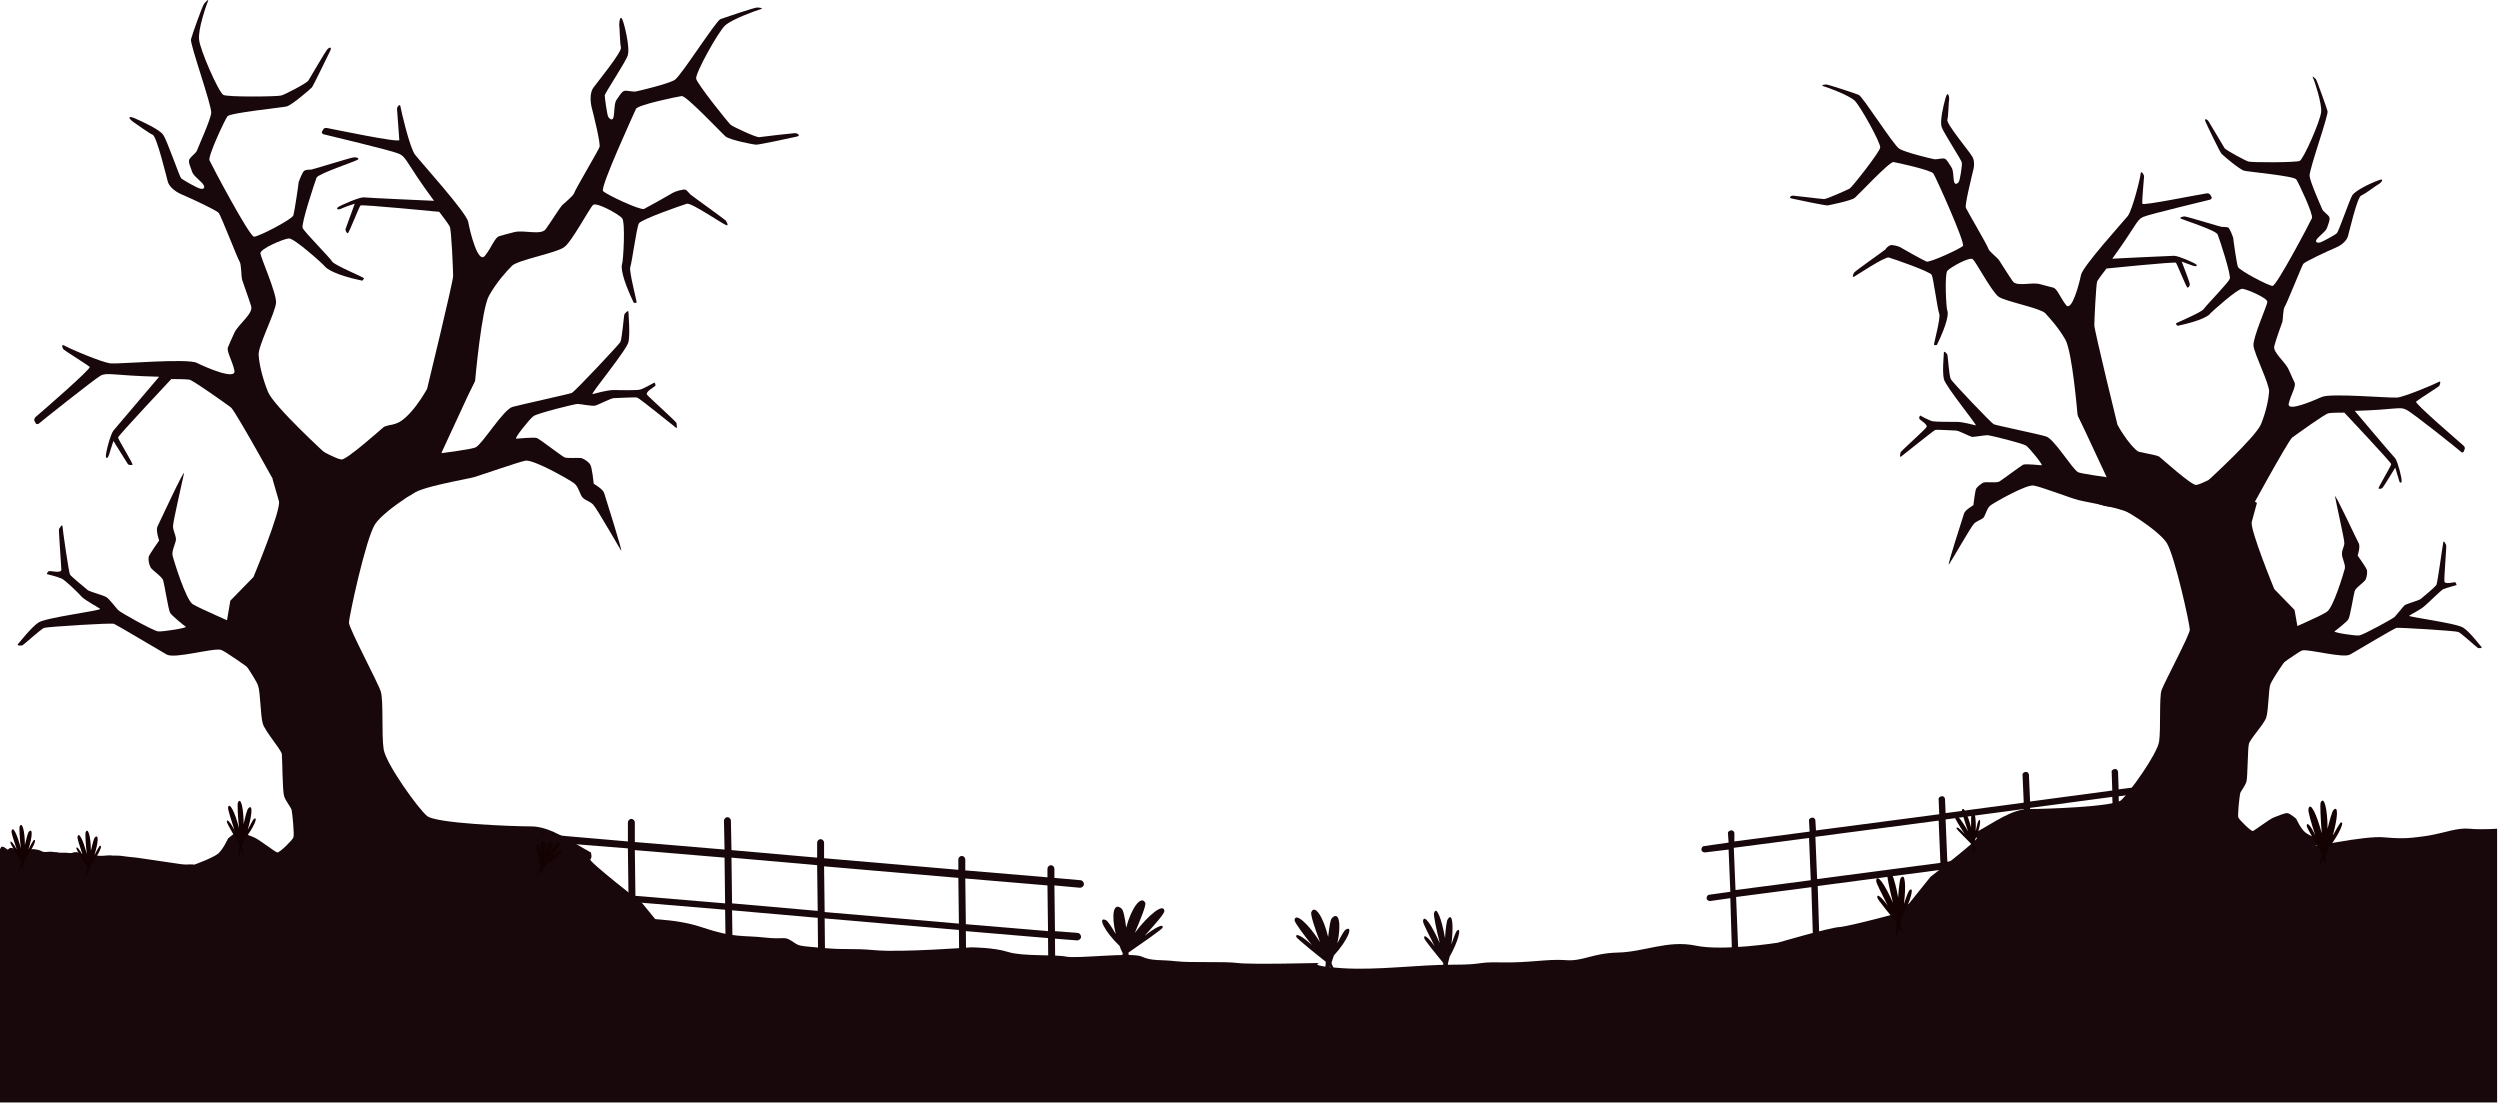
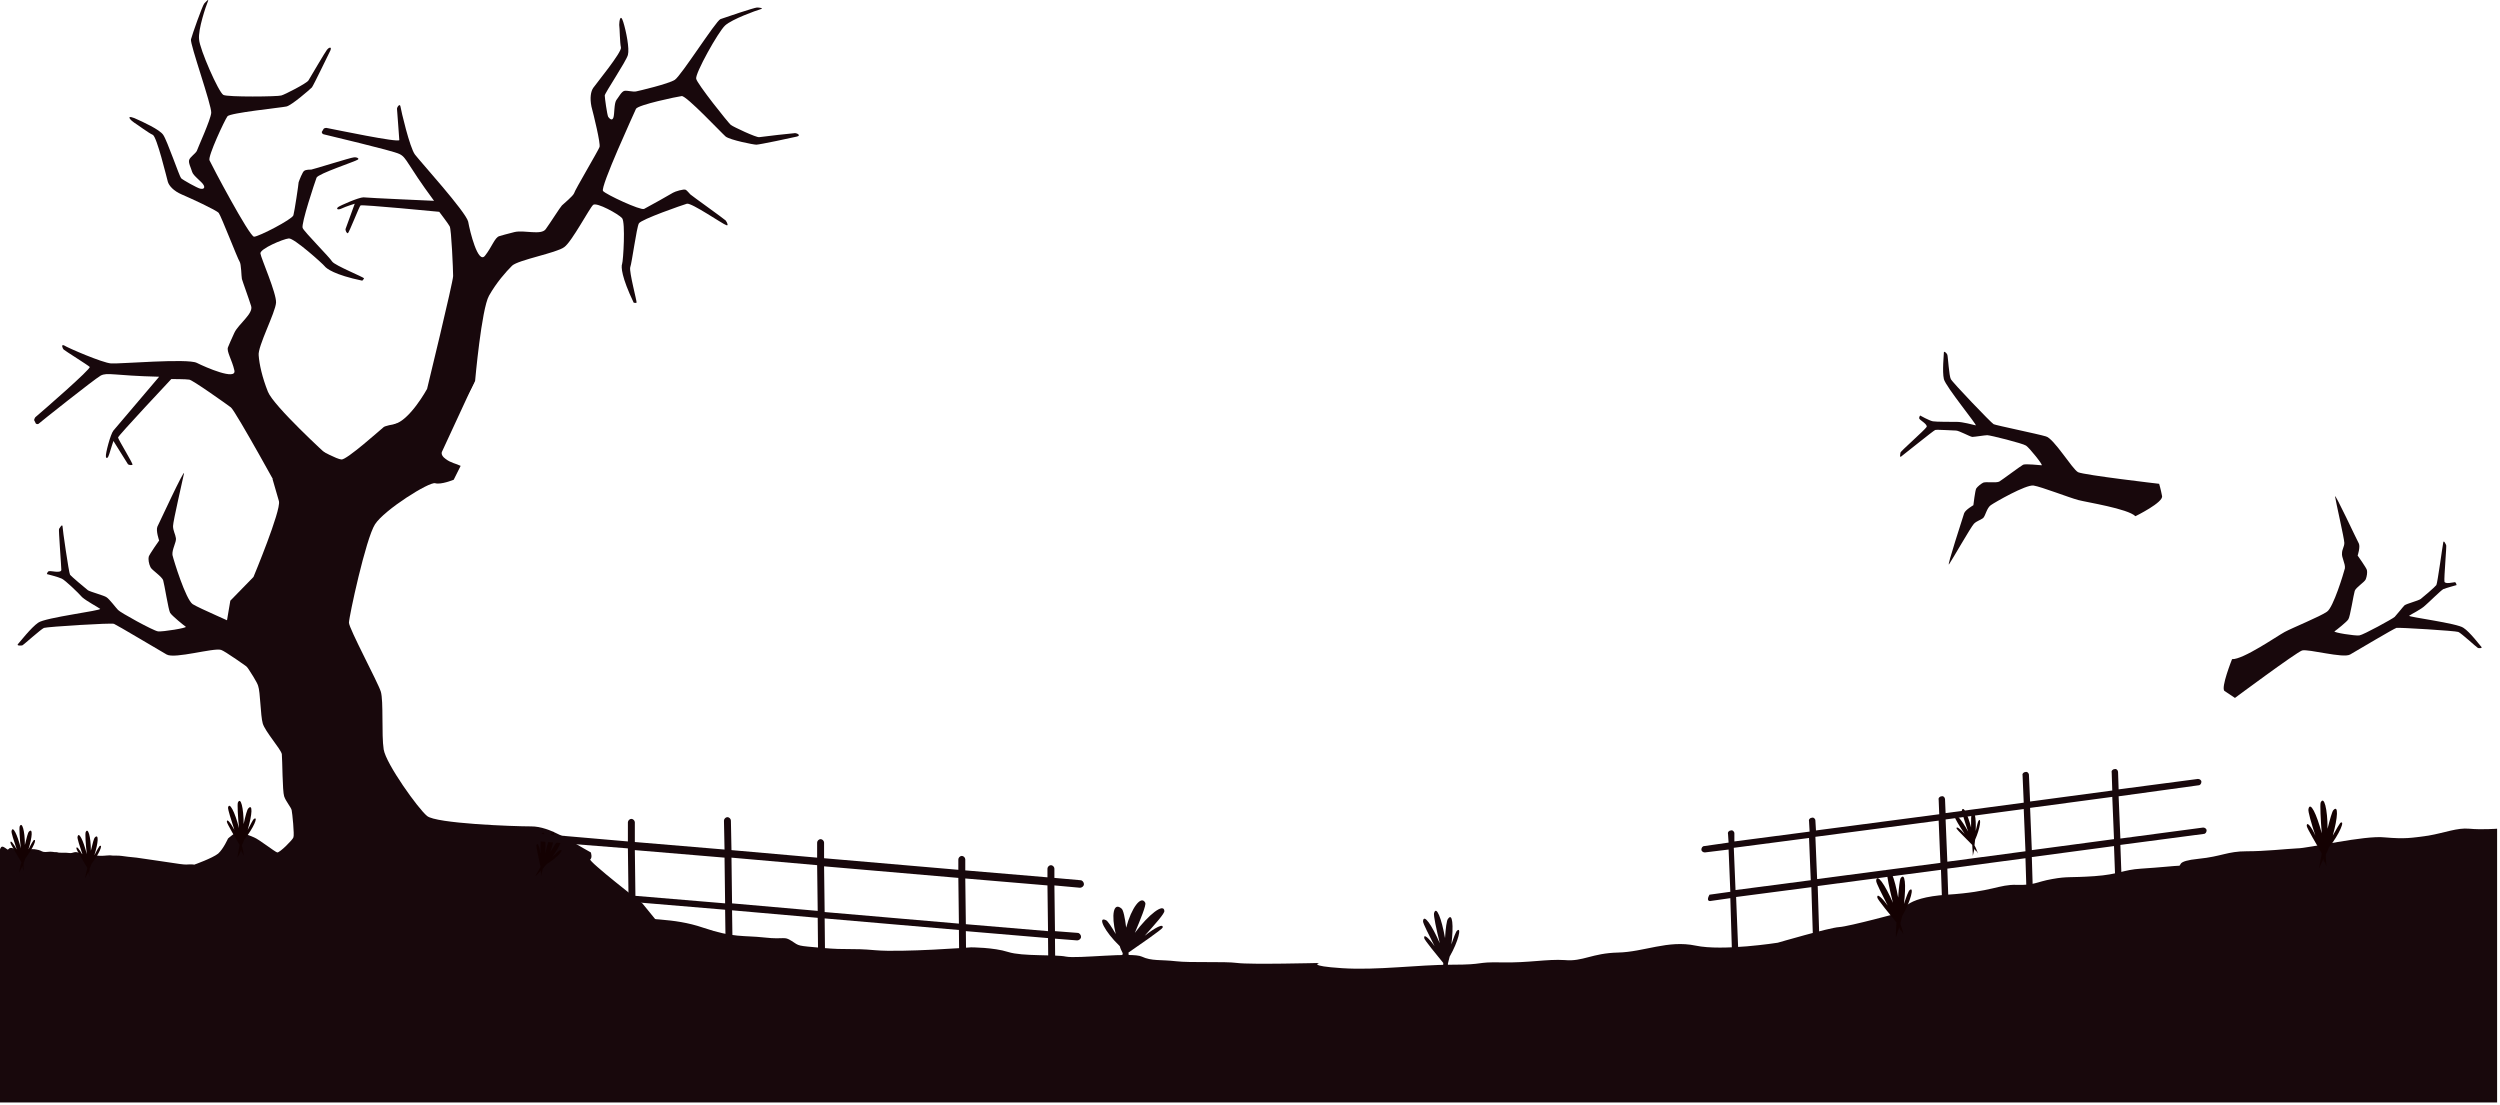
<svg xmlns="http://www.w3.org/2000/svg" width="432" height="191" viewBox="0 0 432 191" fill="none">
  <path fill-rule="evenodd" clip-rule="evenodd" d="M385.7 113.901C387.6 114.001 393.5 109.901 394.8 109.201C396.1 108.501 401 106.501 402.1 105.701C403.2 105.001 405 99.001 405.2 98.201C405.3 97.401 404.6 96.301 404.7 95.601C404.7 94.901 405.1 94.501 405.1 93.801C405.1 93.101 403.6 86.601 403.5 85.801C403.4 85.001 407.3 93.401 407.6 93.901C407.9 94.501 407.4 96.001 407.4 96.001C407.4 96.001 408.9 98.101 409 98.501C409.1 98.901 409 99.601 408.8 100.101C408.6 100.601 407.1 101.501 406.9 102.101C406.7 102.701 406.1 106.601 405.8 107.001C405.6 107.401 403.7 108.901 403.4 109.101C403.2 109.301 406.9 109.901 407.7 109.801C408.4 109.701 413.5 106.901 413.8 106.601C414.1 106.301 415.2 104.901 415.5 104.601C415.9 104.301 417.9 103.801 418.3 103.501C418.7 103.201 420.8 101.401 421 101.101C421.2 100.801 422.1 94.101 422.2 93.701C422.3 93.301 422.6 94.001 422.7 94.201C422.8 94.301 422.3 99.901 422.4 100.501C422.5 101.001 424 100.601 424.2 100.601C424.4 100.601 424.5 101.101 424.5 101.101C424.5 101.101 422.7 101.601 422.2 101.801C421.7 102.101 419.8 104.001 419.1 104.601C418.4 105.301 416.7 106.101 416.3 106.401C416 106.601 424.7 107.701 425.7 108.501C426.8 109.201 428.6 111.601 428.8 111.801C429 112.001 428.3 112.101 428.1 111.901C427.9 111.801 425.3 109.401 424.8 109.201C424.3 109.001 414.5 108.401 414.1 108.501C413.7 108.601 407.3 112.401 406.1 113.101C404.9 113.801 398.9 112.101 397.8 112.401C396.7 112.801 386.2 120.601 386.2 120.601C386.2 120.601 385.3 120.001 384.4 119.401C383.7 118.901 385.7 113.901 385.7 113.901Z" fill="#18080C" />
-   <path fill-rule="evenodd" clip-rule="evenodd" d="M359 71.701C359 71.701 358.1 60.801 356.9 58.701C355.7 56.601 354.3 55.101 353.4 54.101C352.4 53.201 346.6 52.101 345.4 51.301C344.2 50.501 341.5 45.301 340.9 44.801C340.4 44.301 337 46.201 336.5 46.801C336 47.401 336.3 53.301 336.5 53.701C336.7 54.101 336.6 55.701 334.7 59.601C334.7 59.601 334.4 59.701 334.2 59.601C334.1 59.501 335.4 54.901 335.1 54.201C334.8 53.501 334.1 48.101 333.8 47.501C333.5 46.901 327.1 44.701 326.4 44.501C325.7 44.301 320.8 47.601 320.4 47.801C320 48.001 320.2 47.401 320.4 47.101C320.6 46.801 325.6 43.301 325.8 43.101C325.9 42.901 326.3 42.501 326.6 42.401C326.9 42.201 328.3 42.601 328.5 42.801C328.8 43.001 332.4 45.001 332.9 45.201C333.5 45.401 338.7 43.001 339.2 42.501C339.6 41.901 334.5 30.601 334.1 30.001C333.8 29.401 327.8 28.101 327.2 28.001C326.5 27.901 321.1 33.701 320.5 34.201C319.8 34.701 316.3 35.401 315.8 35.501C315.3 35.501 310.4 34.501 309.6 34.301C308.9 34.101 309.6 33.801 309.8 33.801C310.1 33.801 314.8 34.401 315.2 34.401C315.7 34.401 319.2 32.801 319.6 32.601C320 32.401 324.8 26.301 324.9 25.501C325 24.701 321.5 18.401 320.5 17.401C319.4 16.401 315.8 15.101 315.1 14.901C314.5 14.701 315.3 14.601 315.6 14.601C315.9 14.601 320.5 16.101 321.2 16.401C321.9 16.701 327.2 25.101 328.2 25.701C329.1 26.301 333.6 27.401 334.2 27.501C334.7 27.601 335.5 27.301 336 27.401C336.4 27.501 336.8 28.301 337.2 28.901C337.6 29.401 337.5 31.001 337.7 31.501C337.9 32.001 338.3 31.701 338.5 31.401C338.7 31.001 339.1 28.501 339 28.101C339 27.701 335.8 22.901 335.5 21.901C335.2 20.901 335.8 18.301 336.2 16.901C336.6 15.501 336.9 16.801 336.8 17.301C336.7 17.801 336.7 20.001 336.5 20.701C336.3 21.401 340.4 26.301 340.7 26.901C341.1 27.401 341.3 28.401 340.9 29.701C340.6 31.001 339.5 35.401 339.7 35.901C339.9 36.401 343.5 42.501 343.6 43.001C343.7 43.401 345.2 44.601 345.4 44.901C345.6 45.201 347.1 47.601 347.8 48.601C348.5 49.601 351.1 48.701 352.5 49.101C353.9 49.501 354.1 49.501 354.8 49.701C355.5 49.901 356 51.401 357 52.701C358 54.001 359.3 49.001 359.6 47.501C359.9 46.001 366.9 38.301 367.7 37.301C368.5 36.201 369.9 30.601 369.9 30.001C370 29.401 370.4 30.101 370.5 30.401C370.5 30.701 370.1 34.801 370.2 35.201C370.2 35.601 379.9 33.601 381.4 33.401C381.4 33.401 381.7 33.401 381.9 33.601C382 33.801 382.2 34.101 382.2 34.101C382.2 34.101 382.2 34.401 381.9 34.501C381.6 34.601 371.4 37.001 370.3 37.501C369.2 38.001 369.2 38.901 365 44.701C365 44.701 375 44.201 375.7 44.201C376.4 44.201 379.2 45.401 379.5 45.701C379.8 46.001 379.4 46.101 378.9 45.901C378.3 45.701 377 45.201 377 45.201C377 45.201 378.4 48.801 378.4 49.101C378.4 49.401 378.2 49.701 378 49.701C377.8 49.701 376.2 45.601 376 45.401C375.8 45.201 364 46.401 364 46.401C364 46.401 362.6 48.201 362.4 48.601C362.2 49.001 361.9 55.301 361.9 56.201C361.9 57.101 365.9 73.401 365.9 73.401C365.9 73.401 368.5 78.301 370.9 78.801C371.5 78.901 367.4 82.301 365.6 81.301C362.3 78.801 359 71.701 359 71.701Z" fill="#18080C" />
-   <path fill-rule="evenodd" clip-rule="evenodd" d="M401.9 145.501C401.9 145.501 399.1 144.501 398.3 143.801C397.5 143.101 396.8 141.501 396.8 141.501C396.8 141.501 395.7 140.501 395.2 140.501C394.8 140.501 393.5 141.001 392.8 141.301C392.1 141.601 389.6 143.501 389.3 143.601C389 143.701 387 141.701 386.8 141.301C386.6 141.001 387 137.501 387.1 137.101C387.2 136.701 388 135.801 388.2 135.001C388.4 134.201 388.4 129.401 388.6 128.601C388.7 127.801 391.2 125.201 391.6 124.001C392 122.801 392 119.201 392.3 118.301C392.6 117.401 396.1 112.101 397.5 111.101L396.5 105.401L393 101.801C393 101.801 388.8 91.601 389.1 90.201L390 86.901L382.5 82.501C382.5 82.501 380.3 83.701 379.5 83.801C378.7 83.901 373.5 79.201 373.1 78.901C372.7 78.601 369.2 78.101 367.8 77.601C366.4 77.101 362.5 70.201 362.5 70.201L359.1 71.901L364.1 82.601C364.1 82.601 364.4 83.101 363.6 83.701C362.8 84.301 362 84.401 361.3 84.801L362.4 87.001C362.4 87.001 364.3 87.801 365.2 87.501C366.1 87.201 373 91.601 374.4 93.801C375.8 96.001 378.4 107.901 378.4 108.801C378.4 109.701 374 117.901 373.5 119.301C373.1 120.701 373.4 125.901 373.1 128.101C372.8 130.301 367.8 137.201 366.5 138.301C365.2 139.401 353.5 139.801 350.6 139.801C347.7 139.801 344.6 142.101 341.5 143.801C341.5 143.801 341.2 144.601 341.6 144.801C341.9 145.101 333.6 151.501 333.6 151.501L326.7 160.101L342.9 167.601L401.9 145.501Z" fill="#18080C" />
-   <path fill-rule="evenodd" clip-rule="evenodd" d="M381.7 82.901C381.7 82.901 389.8 75.501 390.7 73.301C391.6 71.101 392 69.001 392.1 67.701C392.2 66.401 389.5 61.101 389.4 59.701C389.3 58.301 391.7 52.901 391.8 52.201C391.9 51.501 388.3 50.001 387.5 49.901C386.7 49.801 382.3 53.801 382 54.101C381.8 54.501 380.5 55.401 376.3 56.301C376.3 56.301 376 56.101 376 55.901C376 55.801 380.4 54.001 380.8 53.401C381.2 52.801 385 48.901 385.3 48.201C385.6 47.601 383.5 41.201 383.2 40.501C382.9 39.801 377.3 38.001 376.9 37.801C376.5 37.601 377.1 37.401 377.5 37.401C377.9 37.401 383.7 39.201 383.9 39.201C384.1 39.201 384.7 39.201 385 39.301C385.3 39.401 385.8 40.801 385.9 41.101C385.9 41.401 386.5 45.501 386.7 46.101C386.9 46.701 392 49.401 392.7 49.401C393.4 49.401 399.2 38.401 399.5 37.701C399.8 37.101 397.2 31.601 396.8 31.001C396.4 30.401 388.6 29.701 387.8 29.501C387 29.301 384.2 26.901 383.9 26.601C383.6 26.301 381.4 21.701 381.1 21.001C380.8 20.301 381.5 20.701 381.6 20.901C381.7 21.101 384.2 25.201 384.4 25.601C384.7 26.001 388.1 27.801 388.5 27.901C388.9 28.101 396.7 28.101 397.4 27.801C398.1 27.401 401 20.801 401.1 19.301C401.2 17.801 400 14.101 399.7 13.501C399.4 12.901 400 13.501 400.2 13.701C400.4 14.001 402 18.501 402.2 19.201C402.4 19.901 399 29.301 399.1 30.401C399.2 31.501 401.1 35.701 401.3 36.201C401.6 36.701 402.3 37.101 402.5 37.501C402.7 37.901 402.3 38.801 402.1 39.401C401.9 40.001 400.6 40.901 400.3 41.401C400 41.901 400.5 42.001 400.9 41.901C401.3 41.801 403.5 40.601 403.8 40.301C404.1 40.101 406 34.501 406.5 33.701C407.1 32.901 409.5 31.701 410.9 31.201C412.3 30.601 411.4 31.701 410.9 31.901C410.4 32.201 408.7 33.501 408 33.801C407.3 34.101 405.9 40.301 405.7 40.901C405.5 41.501 404.8 42.301 403.6 42.801C402.4 43.301 398.3 45.201 398 45.601C397.7 46.101 395.1 52.601 394.8 53.001C394.5 53.401 394.5 55.301 394.4 55.601C394.3 55.901 393.3 58.601 393 59.801C392.7 60.901 394.9 62.501 395.5 63.901C396.1 65.301 396.2 65.401 396.5 66.101C396.8 66.801 395.9 68.101 395.5 69.701C395.1 71.301 399.8 69.201 401.2 68.601C402.6 67.901 412.9 68.801 414.2 68.701C415.5 68.601 420.9 66.301 421.4 66.001C421.9 65.701 421.6 66.501 421.5 66.701C421.3 66.901 417.8 69.101 417.5 69.401C417.2 69.701 424.7 76.101 425.8 77.101C425.8 77.101 426 77.401 425.9 77.601C425.8 77.801 425.7 78.101 425.7 78.101C425.7 78.101 425.5 78.301 425.3 78.101C425.1 77.901 416.9 71.301 415.8 70.801C414.7 70.201 414 70.801 406.9 71.001C406.9 71.001 413.4 78.701 413.9 79.201C414.3 79.701 415.1 82.701 415 83.201C414.9 83.601 414.6 83.401 414.5 82.801C414.3 82.201 413.9 80.801 413.9 80.801C413.9 80.801 411.9 84.101 411.7 84.301C411.5 84.501 411.1 84.501 411 84.401C410.9 84.301 413.2 80.501 413.2 80.201C413.2 79.901 405.1 71.301 405.1 71.301C405.1 71.301 402.8 71.301 402.4 71.401C401.9 71.401 396.8 75.101 396.1 75.601C395.4 76.101 388 89.701 388 89.701C388 89.701 385.7 89.901 383.8 89.401C382.1 88.801 381.7 82.901 381.7 82.901Z" fill="#18080C" />
  <path fill-rule="evenodd" clip-rule="evenodd" d="M369 89.201C367.7 87.901 360.6 86.801 359.1 86.401C357.6 86.001 352.7 84.101 351.4 83.901C350.1 83.701 344.7 86.801 344 87.301C343.3 87.801 343.1 89.101 342.7 89.501C342.2 89.901 341.6 90.001 341.1 90.501C340.6 91.001 337.3 96.801 336.8 97.501C336.3 98.201 339.2 89.401 339.4 88.701C339.6 88.101 341 87.301 341 87.301C341 87.301 341.3 84.701 341.5 84.401C341.7 84.101 342.3 83.601 342.7 83.401C343.2 83.201 345 83.501 345.5 83.201C346 82.901 349.2 80.501 349.6 80.301C350.1 80.101 352.5 80.401 352.8 80.401C353.1 80.401 350.7 77.401 350.1 77.001C349.5 76.601 343.9 75.201 343.4 75.201C343 75.201 341.2 75.501 340.8 75.501C340.3 75.401 338.5 74.401 338 74.401C337.5 74.401 334.7 74.201 334.4 74.301C334.1 74.401 328.8 78.701 328.5 78.901C328.2 79.101 328.4 78.401 328.4 78.201C328.4 78.001 332.6 74.301 332.9 73.801C333.2 73.401 331.8 72.601 331.7 72.401C331.5 72.201 331.8 71.801 331.8 71.801C331.8 71.801 333.4 72.701 334 72.801C334.5 72.901 337.3 72.901 338.2 72.901C339.1 72.901 341 73.401 341.4 73.501C341.8 73.601 336.2 66.801 335.9 65.501C335.6 64.201 335.9 61.301 335.9 60.901C335.9 60.601 336.4 61.001 336.5 61.301C336.6 61.501 336.8 65.001 337.1 65.501C337.3 66.001 344.1 73.101 344.5 73.301C344.9 73.501 352.2 75.001 353.5 75.401C354.9 75.701 358.1 81.101 359.1 81.601C360.2 82.101 373.1 83.601 373.1 83.601C373.1 83.601 373.4 84.601 373.6 85.701C373.9 86.801 369 89.201 369 89.201Z" fill="#18080C" />
  <path fill-rule="evenodd" clip-rule="evenodd" d="M51.9 113.601C49.8 113.701 43.1 109.101 41.6 108.301C40.1 107.501 34.6 105.201 33.3 104.401C32.1 103.601 30 96.801 29.8 95.901C29.7 94.901 30.5 93.701 30.4 93.001C30.3 92.301 29.9 91.701 29.9 90.901C29.9 90.101 31.6 82.801 31.8 81.801C31.9 80.901 27.5 90.401 27.2 91.001C26.9 91.701 27.5 93.401 27.5 93.401C27.5 93.401 25.8 95.801 25.7 96.201C25.6 96.601 25.7 97.401 26 98.001C26.2 98.501 28 99.601 28.2 100.301C28.4 100.901 29.1 105.401 29.4 105.901C29.7 106.401 31.8 108.101 32.1 108.301C32.4 108.501 28.1 109.201 27.3 109.101C26.5 109.001 20.7 105.801 20.4 105.401C20 105.001 18.9 103.501 18.4 103.201C18 102.901 15.7 102.301 15.2 102.001C14.7 101.601 12.3 99.601 12.1 99.301C11.9 99.001 10.8 91.401 10.8 90.901C10.7 90.501 10.3 91.301 10.2 91.401C10.1 91.501 10.6 97.901 10.6 98.501C10.5 99.101 8.8 98.601 8.5 98.701C8.2 98.701 8.1 99.201 8.1 99.201C8.1 99.201 10.1 99.701 10.7 100.001C11.3 100.301 13.5 102.401 14.2 103.201C15 103.901 16.9 104.901 17.3 105.201C17.7 105.501 7.8 106.701 6.6 107.601C5.4 108.401 3.3 111.101 3.1 111.301C2.8 111.601 3.7 111.601 3.9 111.501C4.1 111.401 7.1 108.701 7.6 108.501C8.2 108.301 19.3 107.601 19.7 107.801C20.2 108.001 27.4 112.301 28.8 113.101C30.2 113.901 36.9 111.901 38.2 112.301C39.5 112.701 51.3 121.501 51.3 121.501C51.3 121.501 52.4 120.901 53.3 120.201C54.2 119.301 51.9 113.601 51.9 113.601Z" fill="#18080C" />
  <path fill-rule="evenodd" clip-rule="evenodd" d="M82.1 65.801C82.1 65.801 83.2 53.401 84.5 51.101C85.8 48.801 87.4 47.001 88.5 45.901C89.6 44.901 96.2 43.701 97.5 42.701C98.8 41.801 101.9 35.901 102.5 35.401C103.1 34.901 106.9 37.001 107.5 37.701C108.1 38.401 107.7 45.101 107.5 45.601C107.3 46.101 107.4 47.901 109.5 52.301C109.5 52.301 109.9 52.401 110 52.301C110.1 52.201 108.7 47.001 108.9 46.201C109.2 45.401 110 39.301 110.4 38.601C110.8 37.901 118 35.401 118.7 35.201C119.5 35.001 125 38.801 125.5 38.901C125.9 39.101 125.7 38.501 125.4 38.101C125.1 37.801 119.5 33.801 119.3 33.601C119.1 33.401 118.7 32.901 118.5 32.801C118.2 32.601 116.6 33.101 116.3 33.301C116 33.501 111.9 35.801 111.3 36.101C110.7 36.401 104.7 33.601 104.2 33.001C103.7 32.301 109.6 19.501 109.9 18.801C110.3 18.101 117 16.701 117.8 16.601C118.6 16.501 124.7 23.001 125.4 23.601C126.2 24.201 130.2 25.001 130.7 25.001C131.2 25.001 136.9 23.801 137.7 23.601C138.5 23.401 137.7 23.001 137.4 23.001C137.1 23.001 131.8 23.601 131.2 23.701C130.7 23.801 126.7 21.901 126.3 21.601C125.9 21.301 120.4 14.401 120.3 13.601C120.1 12.701 124.1 5.501 125.3 4.401C126.5 3.301 130.7 1.801 131.4 1.601C132.1 1.401 131.2 1.301 130.8 1.301C130.4 1.301 125.3 3.001 124.5 3.301C123.7 3.601 117.7 13.101 116.6 13.801C115.5 14.501 110.4 15.701 109.9 15.801C109.3 15.901 108.4 15.601 107.9 15.701C107.4 15.801 106.9 16.801 106.5 17.301C106.1 17.901 106.2 19.701 106 20.301C105.8 20.901 105.4 20.601 105.1 20.201C104.9 19.801 104.5 16.901 104.5 16.501C104.5 16.101 108.2 10.601 108.5 9.501C108.8 8.401 108.2 5.401 107.7 3.801C107.2 2.201 107 3.701 107 4.301C107.1 4.901 107.1 7.401 107.3 8.201C107.5 9.001 102.9 14.601 102.5 15.201C102.1 15.801 101.9 16.901 102.2 18.401C102.6 19.901 103.8 24.801 103.6 25.401C103.4 26.001 99.3 32.901 99.2 33.401C99 33.901 97.4 35.201 97.1 35.501C96.8 35.801 95.1 38.501 94.3 39.601C93.5 40.701 90.6 39.701 88.9 40.101C87.3 40.501 87 40.601 86.3 40.801C85.5 41.001 85 42.701 83.8 44.201C82.6 45.701 81.2 40.001 80.9 38.301C80.5 36.601 72.6 27.901 71.7 26.701C70.8 25.501 69.3 19.101 69.2 18.401C69.1 17.801 68.6 18.501 68.6 18.801C68.6 19.101 69 23.801 69 24.201C68.9 24.701 58 22.401 56.4 22.101C56.4 22.101 56 22.101 55.9 22.301C55.8 22.501 55.6 22.801 55.6 22.801C55.6 22.801 55.6 23.101 55.9 23.201C56.2 23.301 67.8 26.001 69 26.601C70.3 27.201 70.2 28.201 75 34.701C75 34.701 63.6 34.201 62.8 34.101C62 34.101 58.8 35.501 58.4 35.801C58 36.201 58.5 36.301 59.1 36.001C59.7 35.701 61.3 35.201 61.3 35.201C61.3 35.201 59.8 39.301 59.7 39.601C59.7 39.901 59.9 40.301 60.1 40.301C60.3 40.301 62.1 35.601 62.3 35.501C62.5 35.301 75.9 36.601 75.9 36.601C75.9 36.601 77.5 38.701 77.7 39.101C78 39.501 78.3 46.701 78.3 47.701C78.3 48.701 73.8 67.201 73.8 67.201C73.8 67.201 70.8 72.701 68.1 73.301C67.4 73.401 72.1 77.201 74 76.201C78.4 73.901 82.1 65.801 82.1 65.801Z" fill="#18080C" />
  <path fill-rule="evenodd" clip-rule="evenodd" d="M33.6 149.401C33.6 149.401 36.7 148.301 37.7 147.501C38.6 146.701 39.4 144.901 39.4 144.901C39.4 144.901 40.7 143.701 41.2 143.801C41.7 143.801 43.2 144.401 43.9 144.701C44.7 145.001 47.5 147.201 47.9 147.301C48.3 147.401 50.6 145.101 50.7 144.701C50.9 144.301 50.5 140.401 50.4 140.001C50.3 139.501 49.4 138.501 49.1 137.601C48.8 136.701 48.8 131.301 48.7 130.301C48.5 129.401 45.8 126.401 45.4 125.001C45 123.601 45 119.601 44.6 118.501C44.3 117.401 40.3 111.501 38.7 110.301L39.8 103.801L43.8 99.701C43.8 99.701 48.6 88.201 48.2 86.601L47.1 82.801L55.6 77.901C55.6 77.901 58.1 79.301 59 79.401C59.9 79.501 65.8 74.201 66.3 73.801C66.8 73.401 70.7 72.901 72.3 72.401C73.9 71.801 78.2 64.001 78.2 64.001L82 65.901L76.4 78.001C76.4 78.001 76 78.601 77 79.301C77.9 80.001 78.8 80.101 79.6 80.501L78.4 82.901C78.4 82.901 76.2 83.801 75.2 83.501C74.2 83.201 66.4 88.101 64.8 90.601C63.2 93.101 60.3 106.601 60.3 107.601C60.3 108.601 65.3 117.901 65.8 119.501C66.3 121.101 65.9 127.001 66.3 129.501C66.7 132.001 72.3 139.801 73.8 141.001C75.3 142.301 88.6 142.801 91.8 142.801C95.1 142.801 98.6 145.401 102.1 147.301C102.1 147.301 102.4 148.201 102 148.501C101.6 148.801 111 156.101 111 156.101L118.9 165.801L100.5 174.301L33.6 149.401Z" fill="#18080C" />
  <path fill-rule="evenodd" clip-rule="evenodd" d="M56.5 78.601C56.5 78.601 47.3 70.201 46.3 67.701C45.3 65.201 44.8 62.901 44.7 61.401C44.5 59.901 47.6 54.001 47.7 52.301C47.8 50.701 45.1 44.601 45 43.801C44.9 43.001 48.9 41.301 49.9 41.201C50.8 41.101 55.8 45.601 56.1 46.001C56.4 46.401 57.8 47.501 62.6 48.501C62.6 48.501 62.9 48.201 62.9 48.101C62.9 47.901 57.9 45.901 57.4 45.201C57 44.501 52.6 40.101 52.3 39.401C52 38.701 54.4 31.501 54.7 30.701C55 30.001 61.4 27.901 61.8 27.601C62.2 27.401 61.6 27.101 61.1 27.201C60.7 27.201 54 29.301 53.8 29.301C53.6 29.301 52.9 29.301 52.6 29.501C52.3 29.601 51.7 31.201 51.6 31.501C51.6 31.801 50.9 36.501 50.7 37.201C50.5 37.901 44.7 40.901 43.9 40.901C43.1 40.901 36.5 28.401 36.2 27.701C35.9 27.001 38.8 20.801 39.3 20.101C39.7 19.501 48.6 18.601 49.5 18.401C50.4 18.201 53.5 15.501 53.9 15.101C54.2 14.701 56.7 9.501 57.1 8.701C57.4 7.901 56.7 8.301 56.5 8.601C56.3 8.801 53.6 13.401 53.3 13.901C53 14.401 49.1 16.401 48.6 16.501C48.1 16.701 39.3 16.801 38.6 16.401C37.8 16.001 34.5 8.501 34.4 6.801C34.2 5.101 35.6 1.001 35.9 0.301C36.2 -0.399 35.6 0.301 35.3 0.601C35 0.901 33.2 6.001 33 6.801C32.8 7.601 36.6 18.201 36.5 19.501C36.4 20.701 34.2 25.501 34 26.101C33.7 26.601 32.9 27.101 32.7 27.601C32.5 28.101 33 29.001 33.2 29.701C33.4 30.401 34.9 31.401 35.2 32.001C35.5 32.601 35 32.701 34.6 32.601C34.1 32.501 31.6 31.101 31.3 30.801C31 30.501 28.9 24.301 28.2 23.301C27.6 22.401 24.8 21.101 23.2 20.401C21.6 19.801 22.7 20.901 23.2 21.201C23.7 21.501 25.7 23.001 26.4 23.301C27.1 23.601 28.8 30.701 29 31.401C29.2 32.101 30 33.001 31.4 33.601C32.8 34.201 37.4 36.301 37.8 36.801C38.2 37.301 41.1 44.801 41.4 45.201C41.7 45.601 41.7 47.801 41.8 48.201C41.9 48.601 43 51.601 43.4 52.901C43.8 54.201 41.2 56.001 40.5 57.501C39.8 59.001 39.7 59.301 39.4 60.001C39.1 60.701 40.1 62.201 40.5 64.001C40.9 65.801 35.6 63.501 34 62.701C32.4 61.901 20.7 62.901 19.2 62.801C17.7 62.701 11.7 60.101 11.1 59.701C10.5 59.401 10.8 60.201 11 60.401C11.2 60.601 15.2 63.101 15.5 63.401C15.8 63.701 7.4 71.001 6.1 72.101C6.1 72.101 5.9 72.401 5.9 72.601C6 72.801 6.2 73.201 6.2 73.201C6.2 73.201 6.5 73.401 6.7 73.201C6.9 73.001 16.2 65.601 17.4 64.901C18.6 64.301 19.5 64.901 27.5 65.101C27.5 65.101 20.1 73.801 19.6 74.401C19.1 75.001 18.2 78.401 18.3 78.901C18.4 79.401 18.7 79.101 18.9 78.401C19.1 77.701 19.6 76.201 19.6 76.201C19.6 76.201 21.9 79.901 22.1 80.201C22.3 80.401 22.8 80.401 22.9 80.301C23 80.101 20.4 75.901 20.4 75.601C20.4 75.301 29.6 65.501 29.6 65.501C29.6 65.501 32.2 65.501 32.7 65.601C33.2 65.601 39.1 69.801 39.9 70.401C40.7 71.001 49.1 86.301 49.1 86.301C49.1 86.301 51.7 86.501 53.9 85.901C56 85.201 56.5 78.601 56.5 78.601Z" fill="#18080C" />
-   <path fill-rule="evenodd" clip-rule="evenodd" d="M70.9 85.601C72.4 84.101 80.4 82.901 82.1 82.401C83.7 81.901 89.4 79.901 90.8 79.601C92.3 79.401 98.4 82.901 99.2 83.501C100 84.101 100.2 85.501 100.7 86.001C101.2 86.501 101.9 86.601 102.5 87.201C103.1 87.801 106.8 94.301 107.3 95.101C107.8 95.901 104.6 85.901 104.4 85.201C104.2 84.501 102.6 83.601 102.6 83.601C102.6 83.601 102.3 80.701 102 80.301C101.8 79.901 101.1 79.401 100.6 79.201C100.1 79.001 98 79.301 97.5 79.001C96.9 78.701 93.3 75.901 92.8 75.701C92.3 75.501 89.5 75.801 89.2 75.801C88.8 75.801 91.5 72.401 92.2 71.901C92.9 71.401 99.3 69.801 99.8 69.801C100.3 69.801 102.2 70.201 102.8 70.101C103.3 70.001 105.4 68.901 106 68.801C106.6 68.801 109.7 68.601 110.1 68.701C110.5 68.801 116.4 73.601 116.8 73.901C117.1 74.201 116.9 73.301 116.9 73.101C116.9 72.901 112.1 68.601 111.8 68.201C111.5 67.701 113 66.901 113.2 66.701C113.4 66.501 113.1 66.101 113.1 66.101C113.1 66.101 111.3 67.101 110.7 67.301C110.1 67.501 107 67.401 106 67.401C104.9 67.401 102.8 68.001 102.4 68.101C101.9 68.201 108.3 60.501 108.6 59.101C108.9 57.701 108.6 54.301 108.6 53.901C108.6 53.501 108 54.101 107.9 54.301C107.8 54.501 107.5 58.501 107.2 59.101C106.9 59.601 99.3 67.701 98.8 67.901C98.3 68.101 90.1 69.901 88.6 70.301C87 70.701 83.4 76.701 82.2 77.301C81 77.901 66.3 79.501 66.3 79.501C66.3 79.501 66 80.701 65.7 81.801C65.3 83.001 70.9 85.601 70.9 85.601Z" fill="#18080C" />
  <path fill-rule="evenodd" clip-rule="evenodd" d="M0 146.801C0 146.801 0.1 146.301 0.4 146.301C0.7 146.301 1.1 146.701 1.3 146.801C1.5 146.901 1.5 146.301 2.3 146.601C3.1 146.901 3 146.901 3.2 146.901C3.4 146.901 5.6 146.601 6.3 146.801C7 146.901 7.1 147.101 7.5 147.201C7.9 147.301 8.6 147.101 9.1 147.201C9.6 147.301 9.8 147.201 10 147.301C10.2 147.401 11.4 147.301 12 147.401C12.6 147.501 12.9 147.001 13.7 147.401C14.5 147.801 15.7 147.601 16.6 147.801C17.4 148.001 18.4 147.801 19 147.801C19.6 147.901 20.4 147.801 21 147.901C21.6 148.001 22.6 148.101 23.6 148.201C24.5 148.301 28.9 149.001 31.1 149.301C33.3 149.601 31.8 149.001 36.1 149.801C40.4 150.501 40.6 150.601 42 151.101C43.4 151.601 44 151.401 46.5 151.801C49 152.201 49.7 151.601 51.8 152.401C53.9 153.201 56.7 154.001 56.7 154.001C56.7 154.001 57.4 154.101 60.5 154.301C63.6 154.401 65.5 154.201 66.9 154.701C68.3 155.201 68.2 155.001 70.1 155.301C72.1 155.601 78.5 155.501 79.9 155.801C81.3 156.101 83.8 156.101 86.3 156.401C88.8 156.701 92.6 157.001 93.7 157.101C94.8 157.201 98 157.001 100.1 157.401C102.2 157.701 99.3 156.901 105.7 158.001C112.1 159.101 116.2 158.501 121.5 160.301C126.8 162.101 128.5 161.601 132.1 162.001C135.7 162.401 135.4 161.701 136.8 162.601C138.2 163.501 137.6 163.401 142.1 163.801C146.6 164.201 146.8 163.801 151.3 164.201C155.8 164.601 167.8 163.701 167.8 163.701C167.8 163.701 171.7 163.701 174.2 164.501C176.7 165.301 182.3 164.901 184.2 165.301C186.2 165.701 195.6 164.501 197.3 165.301C199 166.101 200.6 165.801 203.2 166.101C205.7 166.401 211.6 166.101 213.8 166.401C216 166.701 228 166.401 228 166.401C228 166.401 225.8 166.901 231.9 167.301C238 167.701 245 166.701 250.9 166.701C256.8 166.701 254.8 166.201 259.5 166.301C264.2 166.401 267.3 165.701 270.4 165.901C273.5 166.201 275.1 164.701 279.6 164.601C284.1 164.501 288.2 162.401 293 163.401C297.7 164.401 307.2 162.901 307.2 162.901C307.2 162.901 316.1 160.301 317.8 160.201C319.5 160.101 328.7 157.601 328.7 157.601C328.7 157.601 328.7 155.101 336.5 154.601C344.3 154.101 345.4 152.801 348.5 152.901C351.6 153.001 351.8 152.401 354.6 151.901C357.4 151.401 357.5 151.701 361.9 151.401C366.2 151.101 366.8 150.301 370 150.101C373.2 149.901 375.9 149.601 376.5 149.601C377.1 149.601 375.9 148.801 379.9 148.401C383.9 148.001 384.9 147.101 388.2 147.101C391.5 147.101 394.9 146.701 396.9 146.601C398.9 146.601 408.6 144.301 412.1 144.701C415.6 145.001 416.7 144.801 419.6 144.401C422.5 143.901 424.6 143.001 426.7 143.201C428.8 143.401 431.5 143.201 431.5 143.201V190.501H0V146.801Z" fill="#18080C" />
  <path fill-rule="evenodd" clip-rule="evenodd" d="M4.1 150.501C4.1 150.501 4 150.301 3.9 149.901V150.101V149.701V149.601C3.7 150.001 3.5 150.401 3.3 150.801C3.3 150.801 3.4 150.001 3.7 149.001C3.2 148.101 1.8 145.901 1.8 145.601C1.8 145.101 2.3 145.701 2.9 146.801C2.4 145.301 1.9 143.801 2 143.601C2.2 142.601 3 144.201 3.6 146.601C3.4 144.901 3.3 143.101 3.4 142.801C3.8 141.901 4.3 143.501 4.3 146.001C4.6 144.801 4.8 143.901 5 143.701C5.7 143.001 5.6 144.601 4.9 146.801C5.3 146.001 5.7 145.301 5.8 145.201C6.5 144.801 5.7 146.601 4.4 148.301C4.3 148.601 4.2 148.801 4.1 149.101V149.201C4 149.701 4.1 150.101 4.1 150.501Z" fill="#140102" />
  <path fill-rule="evenodd" clip-rule="evenodd" d="M15.5 151.501C15.5 151.501 15.4 151.301 15.3 150.901V151.101V150.701V150.601C15.1 151.001 14.9 151.401 14.7 151.801C14.7 151.801 14.8 151.001 15.1 150.001C14.6 149.101 13.2 146.901 13.2 146.601C13.2 146.101 13.7 146.701 14.3 147.801C13.8 146.301 13.3 144.801 13.4 144.601C13.6 143.601 14.4 145.201 15 147.601C14.8 145.901 14.7 144.101 14.8 143.801C15.2 142.901 15.7 144.501 15.7 147.001C16 145.801 16.2 144.901 16.4 144.701C17.1 144.001 17 145.601 16.3 147.801C16.7 147.001 17.1 146.301 17.2 146.201C17.9 145.801 17.1 147.601 15.8 149.301C15.7 149.601 15.6 149.801 15.5 150.101V150.201C15.4 150.601 15.4 151.101 15.5 151.501Z" fill="#140102" />
  <path fill-rule="evenodd" clip-rule="evenodd" d="M42.1 147.901C42.1 147.901 42 147.601 41.8 147.201V147.401L41.7 146.901V146.801C41.5 147.301 41.3 147.801 41 148.201C41 148.201 41.2 147.301 41.4 146.001C40.8 145.001 39.2 142.301 39.2 142.001C39.2 141.401 39.8 142.101 40.5 143.401C39.9 141.601 39.4 139.901 39.4 139.601C39.6 138.401 40.6 140.301 41.3 143.101C41.1 141.101 41 139.001 41.1 138.701C41.6 137.601 42.1 139.601 42.1 142.401C42.4 141.001 42.7 139.901 42.9 139.701C43.7 138.801 43.6 140.701 42.8 143.401C43.3 142.501 43.7 141.601 43.9 141.501C44.7 141.001 43.8 143.101 42.2 145.101C42.1 145.401 42 145.701 41.8 146.001V146.201C42 146.801 42.1 147.401 42.1 147.901Z" fill="#140102" />
  <path fill-rule="evenodd" clip-rule="evenodd" d="M93.5 151.401C93.5 151.401 93.5 151.101 93.5 150.701L93.4 150.901L93.5 150.501V150.401C93.2 150.701 92.9 151.101 92.5 151.401C92.5 151.401 92.9 150.701 93.4 149.801C93.2 148.801 92.6 146.201 92.7 146.001C92.9 145.501 93.2 146.201 93.4 147.501C93.4 145.901 93.4 144.401 93.6 144.101C94.1 143.201 94.4 145.001 94.2 147.501C94.6 145.801 95.1 144.101 95.3 143.901C96 143.201 95.9 144.901 95.1 147.201C95.7 146.201 96.3 145.301 96.5 145.201C97.4 144.701 96.8 146.201 95.4 148.101C96 147.501 96.7 146.901 96.8 146.901C97.6 146.701 96.3 148.201 94.5 149.301C94.3 149.501 94.1 149.701 93.9 150.001L93.8 150.101C93.7 150.501 93.6 151.001 93.5 151.401Z" fill="#140102" />
  <path fill-rule="evenodd" clip-rule="evenodd" d="M341.8 147.501C341.8 147.501 341.7 147.301 341.4 146.901V147.101L341.2 146.701V146.601C341.1 147.001 341 147.501 340.9 147.901C340.9 147.901 340.9 147.101 340.8 146.001C340.1 145.301 338.2 143.401 338.1 143.201C338 142.701 338.6 143.101 339.5 144.101C338.6 142.801 337.8 141.401 337.8 141.201C337.7 140.201 338.9 141.501 340.1 143.701C339.5 142.001 339 140.301 339 140.101C339.2 139.101 340 140.601 340.6 143.001C340.6 141.801 340.6 140.801 340.7 140.601C341.2 139.701 341.5 141.301 341.4 143.601C341.6 142.701 341.8 141.901 341.9 141.801C342.4 141.201 342.2 143.101 341.3 145.101C341.3 145.401 341.2 145.701 341.2 146.001V146.101C341.5 146.601 341.6 147.001 341.8 147.501Z" fill="#140102" />
  <path fill-rule="evenodd" clip-rule="evenodd" d="M402 149.701C402 149.701 401.9 149.401 401.7 148.801L401.6 149.101L401.5 148.501V148.401C401.2 149.001 401 149.501 400.7 150.101C400.7 150.101 400.9 149.001 401.2 147.501C400.5 146.201 398.6 143.101 398.6 142.701C398.6 141.901 399.4 142.801 400.1 144.401C399.4 142.301 398.8 140.201 398.9 139.801C399.2 138.401 400.3 140.601 401.2 144.001C401 141.601 400.9 139.101 401 138.701C401.6 137.401 402.2 139.801 402.2 143.201C402.6 141.601 403 140.201 403.2 140.001C404.1 139.001 404 141.201 403.1 144.401C403.7 143.301 404.3 142.301 404.4 142.201C405.3 141.601 404.3 144.101 402.4 146.501C402.3 146.901 402.1 147.301 401.9 147.601V147.801C401.9 148.501 402 149.101 402 149.701Z" fill="#140102" />
  <path fill-rule="evenodd" clip-rule="evenodd" d="M328.9 161.401C328.9 161.401 328.7 161.101 328.4 160.601V160.901L328.2 160.301V160.201C328 160.801 327.8 161.401 327.6 162.001C327.6 162.001 327.6 160.901 327.7 159.401C326.8 158.301 324.4 155.401 324.4 155.101C324.3 154.301 325.2 155.101 326.2 156.501C325.2 154.501 324.2 152.601 324.2 152.201C324.3 150.801 325.7 152.801 327.1 156.001C326.5 153.601 326 151.201 326.1 150.801C326.5 149.401 327.4 151.701 328 155.101C328.1 153.401 328.3 152.001 328.4 151.801C329.2 150.601 329.4 152.901 329 156.201C329.4 155.001 329.8 153.901 330 153.801C330.8 153.101 330.2 155.701 328.7 158.301C328.6 158.701 328.5 159.101 328.4 159.501V159.701C328.6 160.201 328.8 160.801 328.9 161.401Z" fill="#140102" />
  <path fill-rule="evenodd" clip-rule="evenodd" d="M250.6 168.4C250.6 168.4 250.4 168.1 250.1 167.6V167.9L249.9 167.3V167.2C249.7 167.8 249.5 168.4 249.3 169C249.3 169 249.3 167.9 249.4 166.4C248.5 165.3 246.1 162.4 246.1 162.1C246 161.3 246.9 162.1 247.9 163.5C246.9 161.5 245.9 159.6 245.9 159.2C246 157.8 247.4 159.8 248.8 163C248.2 160.6 247.7 158.2 247.8 157.8C248.2 156.4 249.1 158.7 249.7 162.1C249.8 160.4 250 159 250.2 158.8C251 157.6 251.2 159.9 250.8 163.2C251.2 162 251.6 160.9 251.8 160.8C252.6 160.1 252 162.7 250.5 165.3C250.4 165.7 250.3 166.1 250.2 166.5V166.7C250.3 167.2 250.4 167.8 250.6 168.4Z" fill="#18080C" />
-   <path fill-rule="evenodd" clip-rule="evenodd" d="M230.8 168.2C230.8 168.2 230.5 167.9 230.1 167.4V167.7L229.9 167.1L229.8 167C229.5 167.6 229.3 168.2 228.9 168.8C228.9 168.8 229 167.7 229.1 166.2C227.7 165.1 224.1 162.2 224 161.9C223.8 161.1 225.2 161.9 226.7 163.3C225.1 161.3 223.7 159.4 223.7 159C223.8 157.6 226.1 159.6 228.1 162.8C227.2 160.4 226.4 158 226.6 157.6C227.2 156.2 228.7 158.5 229.5 161.9C229.7 160.2 229.9 158.8 230.2 158.6C231.4 157.4 231.8 159.7 231.1 163C231.7 161.8 232.3 160.7 232.6 160.6C233.9 159.9 232.9 162.5 230.5 165.1C230.4 165.5 230.2 165.9 230.1 166.3V166.5C230.3 167 230.6 167.6 230.8 168.2Z" fill="#18080C" />
  <path fill-rule="evenodd" clip-rule="evenodd" d="M193 166.6C193 166.6 193.3 166.3 193.8 165.8V166.1L194.1 165.5L194.2 165.4C194.5 166 194.8 166.6 195.2 167.2C195.2 167.2 195.1 166.1 195 164.6C196.6 163.5 200.8 160.6 200.9 160.3C201.1 159.5 199.6 160.3 197.8 161.7C199.6 159.7 201.3 157.8 201.2 157.4C201.1 156 198.5 158 196.1 161.2C197.1 158.8 198.1 156.4 197.9 156C197.2 154.6 195.5 156.9 194.6 160.3C194.4 158.6 194.1 157.2 193.8 157C192.4 155.8 192 158.1 192.8 161.4C192.1 160.2 191.4 159.1 191.1 159C189.6 158.3 190.8 160.9 193.5 163.5C193.6 163.9 193.8 164.3 194 164.7V164.9C193.5 165.4 193.3 166 193 166.6Z" fill="#18080C" />
  <path fill-rule="evenodd" clip-rule="evenodd" d="M93.4 145.401C93.1 145.401 92.8 145.101 92.8 144.701C92.8 144.401 93.1 144.101 93.5 144.101L108.5 145.401V142.101C108.5 141.801 108.8 141.501 109.1 141.501C109.4 141.501 109.7 141.801 109.7 142.101V145.501L125.2 146.801L125.1 141.801C125.1 141.501 125.4 141.201 125.7 141.201C126 141.201 126.3 141.501 126.3 141.801L126.4 146.901L141.2 148.201V145.601C141.2 145.301 141.5 145.001 141.8 145.001C142.1 145.001 142.4 145.301 142.4 145.601V148.301L165.6 150.301V148.501C165.6 148.201 165.9 147.901 166.2 147.901C166.5 147.901 166.8 148.201 166.8 148.501V150.401L181 151.601V150.101C181 149.801 181.3 149.501 181.6 149.501C181.9 149.501 182.2 149.801 182.2 150.101V151.701L186.7 152.101C187 152.101 187.3 152.401 187.3 152.801C187.3 153.101 187 153.401 186.6 153.401L182.2 153.001L182.3 160.901L186.2 161.201C186.5 161.201 186.8 161.501 186.8 161.901C186.8 162.201 186.5 162.501 186.1 162.501L182.3 162.201L182.4 172.901C182.4 173.201 182.1 173.501 181.8 173.501C181.5 173.501 181.2 173.201 181.2 172.901L181.1 162.101L166.9 160.901L167 171.201C167 171.501 166.7 171.801 166.4 171.801C166.1 171.801 165.8 171.501 165.8 171.201L165.7 160.701L142.5 158.701L142.6 168.301C142.6 168.601 142.3 168.901 142 168.901C141.7 168.901 141.4 168.601 141.4 168.301L141.3 158.601L126.5 157.301L126.6 164.501C126.6 164.801 126.3 165.101 126 165.101C125.7 165.101 125.4 164.801 125.4 164.501L125.3 157.201L109.8 155.901L109.9 164.801C109.9 165.101 109.6 165.401 109.3 165.401C109 165.401 108.7 165.101 108.7 164.801L108.6 155.801L92.9 154.501C92.6 154.501 92.3 154.201 92.3 153.801C92.3 153.501 92.6 153.201 93 153.201L108.6 154.501L108.5 146.601L93.4 145.401ZM181 153.001L166.8 151.801L166.9 159.701L181.1 160.901L181 153.001ZM165.6 151.701L142.4 149.701L142.5 157.601L165.7 159.601L165.6 151.701ZM141.2 149.501L126.4 148.201L126.5 156.101L141.3 157.401L141.2 149.501ZM125.2 148.201L109.7 146.901L109.8 154.801L125.3 156.101L125.2 148.201Z" fill="#18080C" />
-   <path fill-rule="evenodd" clip-rule="evenodd" d="M379.9 135.701C380.2 135.701 380.4 135.401 380.4 135.101C380.4 134.801 380.1 134.601 379.8 134.601L366.1 136.401L366 133.401C366 133.101 365.7 132.801 365.4 132.901C365.1 132.901 364.8 133.201 364.9 133.501L365 136.601L350.8 138.501L350.6 133.901C350.6 133.601 350.3 133.301 350 133.401C349.7 133.401 349.4 133.701 349.5 134.001L349.7 138.701L336.2 140.501L336.1 138.101C336.1 137.801 335.8 137.501 335.5 137.601C335.2 137.601 334.9 137.901 335 138.201L335.1 140.701L313.8 143.501L313.7 141.801C313.7 141.501 313.4 141.201 313.1 141.301C312.8 141.301 312.5 141.601 312.6 141.901L312.7 143.701L299.7 145.401V144.001C299.7 143.701 299.4 143.401 299.1 143.501C298.8 143.501 298.5 143.801 298.6 144.101L298.7 145.601L294.5 146.201C294.2 146.201 294 146.501 294 146.801C294 147.101 294.3 147.301 294.6 147.301L298.7 146.801L299 154.101L295.4 154.601C295.1 154.601 294.9 154.901 294.9 155.201C294.9 155.501 295.2 155.701 295.5 155.701L299 155.201L299.3 165.101C299.3 165.401 299.6 165.701 299.9 165.601C300.2 165.601 300.5 165.301 300.4 165.001L300 155.001L313 153.301L313.3 162.801C313.3 163.101 313.6 163.401 313.9 163.301C314.2 163.301 314.5 163.001 314.4 162.701L314.1 153.101L335.4 150.301L335.7 159.101C335.7 159.401 336 159.701 336.3 159.601C336.6 159.601 336.9 159.301 336.8 159.001L336.5 150.101L350 148.301L350.2 154.901C350.2 155.201 350.5 155.501 350.8 155.401C351.1 155.401 351.4 155.101 351.3 154.801L351.1 148.101L365.3 146.201L365.6 154.401C365.6 154.701 365.9 155.001 366.2 154.901C366.5 154.901 366.8 154.601 366.7 154.301L366.4 146.001L380.8 144.101C381.1 144.101 381.3 143.801 381.3 143.501C381.3 143.201 381 143.001 380.7 143.001L366.4 144.901L366.1 137.601L379.9 135.701ZM299.6 146.501L312.6 144.801L312.9 152.101L299.9 153.801L299.6 146.501ZM313.7 144.601L335 141.801L335.3 149.101L314 151.901L313.7 144.601ZM336.2 141.601L349.7 139.801L350 147.101L336.5 148.901L336.2 141.601ZM350.8 139.601L365 137.701L365.3 145.001L351.1 146.901L350.8 139.601Z" fill="#18080C" />
+   <path fill-rule="evenodd" clip-rule="evenodd" d="M379.9 135.701C380.2 135.701 380.4 135.401 380.4 135.101C380.4 134.801 380.1 134.601 379.8 134.601L366.1 136.401L366 133.401C366 133.101 365.7 132.801 365.4 132.901C365.1 132.901 364.8 133.201 364.9 133.501L365 136.601L350.8 138.501L350.6 133.901C350.6 133.601 350.3 133.301 350 133.401C349.7 133.401 349.4 133.701 349.5 134.001L349.7 138.701L336.2 140.501L336.1 138.101C336.1 137.801 335.8 137.501 335.5 137.601C335.2 137.601 334.9 137.901 335 138.201L335.1 140.701L313.8 143.501L313.7 141.801C313.7 141.501 313.4 141.201 313.1 141.301C312.8 141.301 312.5 141.601 312.6 141.901L312.7 143.701L299.7 145.401V144.001C299.7 143.701 299.4 143.401 299.1 143.501C298.8 143.501 298.5 143.801 298.6 144.101L298.7 145.601L294.5 146.201C294.2 146.201 294 146.501 294 146.801C294 147.101 294.3 147.301 294.6 147.301L298.7 146.801L299 154.101L295.4 154.601C294.9 155.501 295.2 155.701 295.5 155.701L299 155.201L299.3 165.101C299.3 165.401 299.6 165.701 299.9 165.601C300.2 165.601 300.5 165.301 300.4 165.001L300 155.001L313 153.301L313.3 162.801C313.3 163.101 313.6 163.401 313.9 163.301C314.2 163.301 314.5 163.001 314.4 162.701L314.1 153.101L335.4 150.301L335.7 159.101C335.7 159.401 336 159.701 336.3 159.601C336.6 159.601 336.9 159.301 336.8 159.001L336.5 150.101L350 148.301L350.2 154.901C350.2 155.201 350.5 155.501 350.8 155.401C351.1 155.401 351.4 155.101 351.3 154.801L351.1 148.101L365.3 146.201L365.6 154.401C365.6 154.701 365.9 155.001 366.2 154.901C366.5 154.901 366.8 154.601 366.7 154.301L366.4 146.001L380.8 144.101C381.1 144.101 381.3 143.801 381.3 143.501C381.3 143.201 381 143.001 380.7 143.001L366.4 144.901L366.1 137.601L379.9 135.701ZM299.6 146.501L312.6 144.801L312.9 152.101L299.9 153.801L299.6 146.501ZM313.7 144.601L335 141.801L335.3 149.101L314 151.901L313.7 144.601ZM336.2 141.601L349.7 139.801L350 147.101L336.5 148.901L336.2 141.601ZM350.8 139.601L365 137.701L365.3 145.001L351.1 146.901L350.8 139.601Z" fill="#18080C" />
</svg>